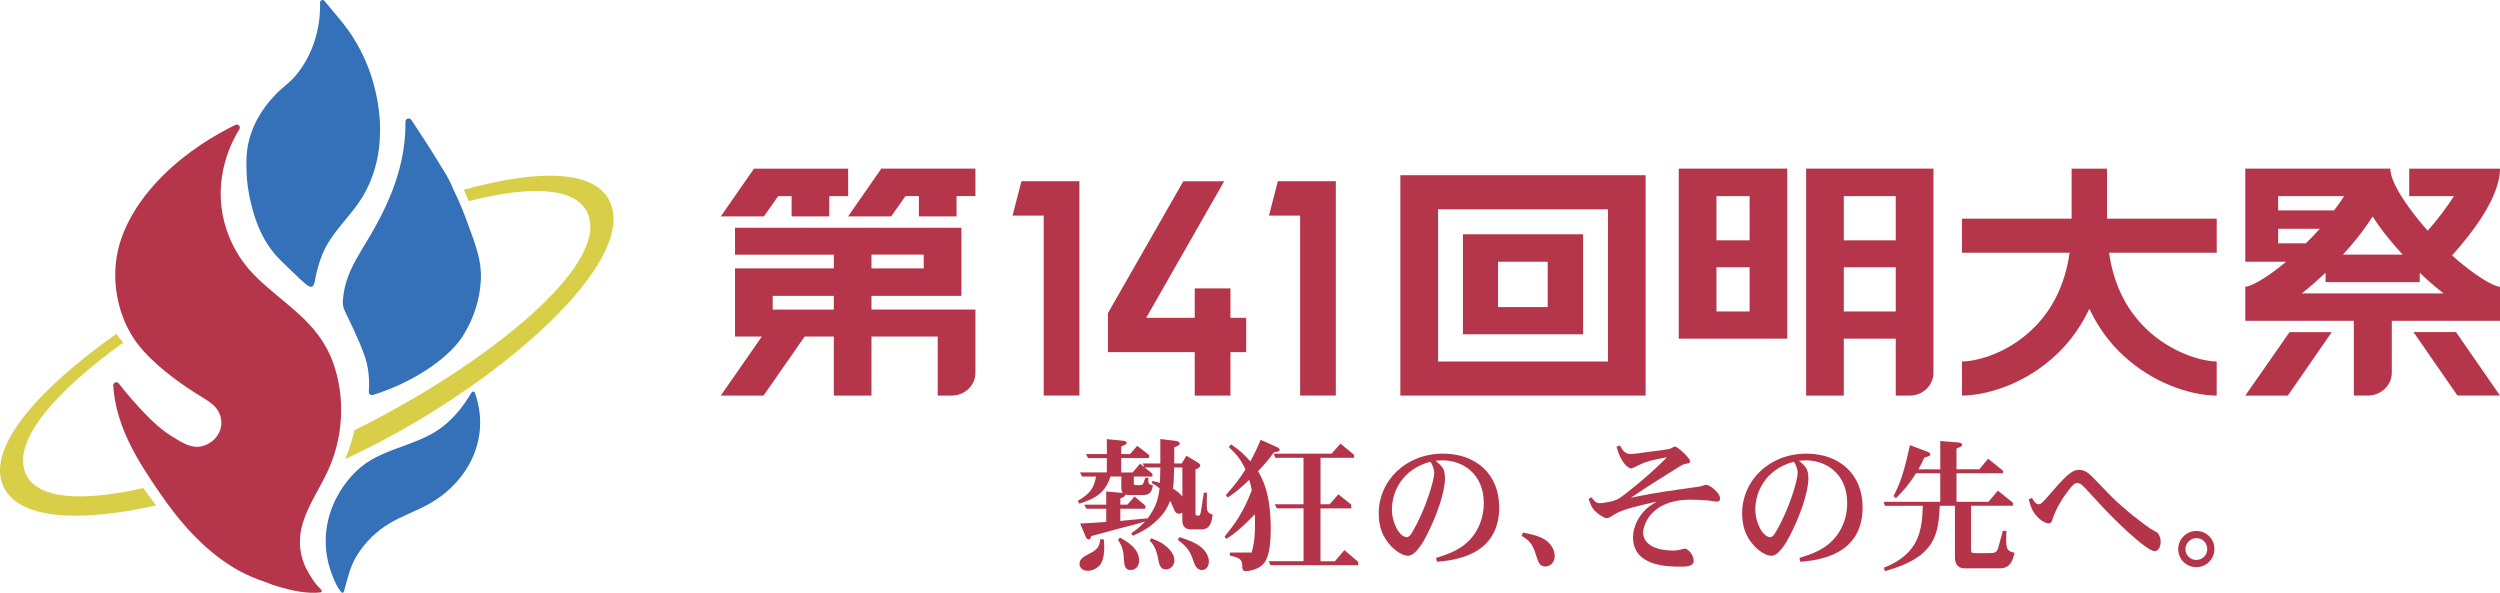
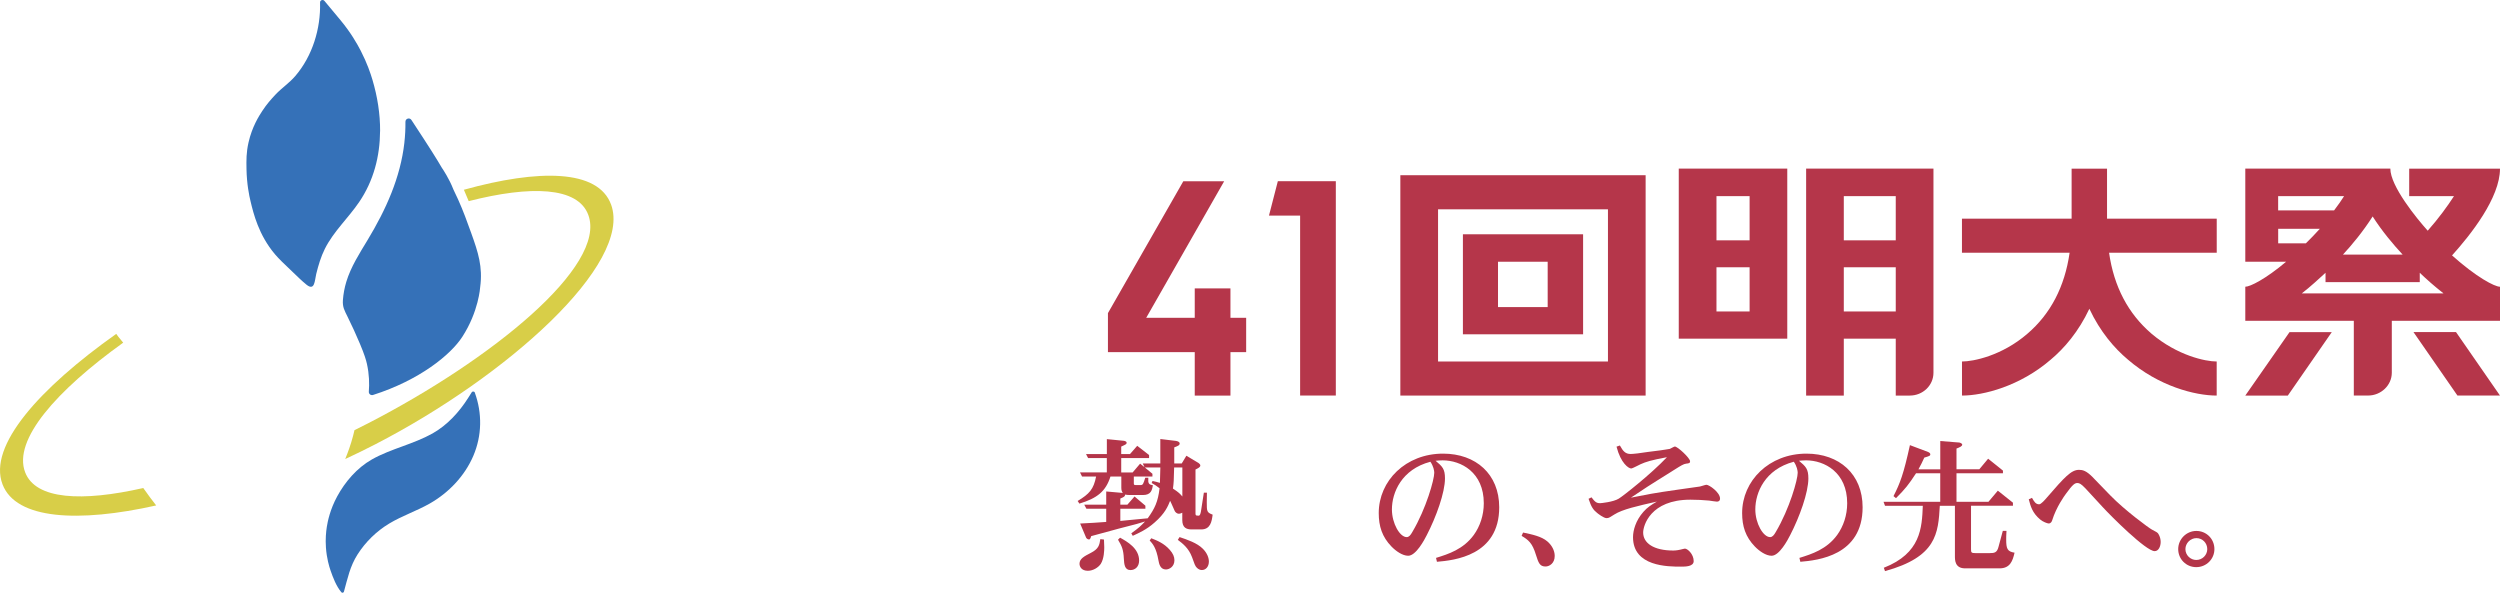
<svg xmlns="http://www.w3.org/2000/svg" id="_レイヤー_2" data-name="レイヤー 2" viewBox="0 0 700.13 166">
  <defs>
    <style>
      .cls-1 {
        fill: #b43549;
      }

      .cls-2 {
        fill: #d8ce48;
      }

      .cls-3 {
        fill: #b5364a;
      }

      .cls-4 {
        fill: #3571b8;
      }
    </style>
  </defs>
  <g id="_素材_例" data-name="素材＆例">
    <g>
      <g>
-         <path class="cls-3" d="M213.92,60.61h-12.07l9.2-13.23v-.15h26.47v7.69h-5.28v5.69h-10.55v-5.69h-3.76l-4,5.69ZM244.06,86.69h29.11v17.7c0,3.54-2.96,6.39-6.64,6.39h-3.92v-16.54h-18.55v16.54h-10.55v-16.54h-8.16l-11.51,16.54h-11.99l11.51-16.54h-7.52v-19.08h27.67v-3.85h-27.67v-7.54h63.41v19.08h-25.19v3.85ZM216.4,82.85v3.85h17.11v-3.85h-17.11ZM273.17,47.22v7.69h-5.28v5.69h-10.55v-5.69h-3.76l-4,5.69h-12.07l9.2-13.23v-.15h26.47ZM244.06,71.31v3.85h14.63v-3.85h-14.63Z" />
-         <path class="cls-3" d="M302.29,50.76v60.01h-10v-50.4h-8.72l2.48-9.62h16.23Z" />
        <path class="cls-3" d="M342.83,50.76l-21.83,38.24h13.59v-8.23h10v8.23h4.4v9.62h-4.4v12.16h-10v-12.16h-24.31v-10.93l21.11-36.93h11.43Z" />
        <path class="cls-3" d="M374.1,50.76v60.01h-10v-50.4h-8.72l2.48-9.62h16.23Z" />
        <path class="cls-3" d="M392.17,49.07h68.69v61.71h-68.69v-61.71ZM402.73,101.24h47.58v-42.62h-47.58v42.62ZM443.35,93.62h-33.66v-28.01h33.66v28.01ZM419.52,86h13.91v-12.7h-13.91v12.7Z" />
        <path class="cls-3" d="M470.14,47.22h30.39v47.63h-30.39v-47.63ZM480.7,67.31h9.28v-12.39h-9.28v12.39ZM480.7,87.23h9.28v-12.39h-9.28v12.39ZM505.81,47.22h35.66v57.17c0,3.54-2.96,6.39-6.64,6.39h-3.92v-15.93h-14.55v15.93h-10.55v-63.55ZM530.91,67.31v-12.39h-14.55v12.39h14.55ZM530.91,87.23v-12.39h-14.55v12.39h14.55Z" />
        <path class="cls-3" d="M620.8,61.23v9.54h-30.15c1.36,9.54,5.36,17.08,11.91,22.7,7.2,6.08,15.03,7.77,18.23,7.77v9.54c-6.08,0-16.23-2.62-24.87-10.08-3.76-3.16-7.76-7.77-10.79-14.23-3.04,6.46-7.04,11.08-10.8,14.23-8.64,7.46-18.87,10.08-24.87,10.08v-9.54c3.2,0,11.19-1.62,18.31-7.77,6.48-5.54,10.47-13.16,11.83-22.7h-30.15v-9.54h30.71v-14h9.92v14h30.71Z" />
        <path class="cls-3" d="M700.13,47.22c0,8.16-8.16,18.47-13.43,24.31,6.8,6.08,11.91,8.77,13.43,8.77v9.54h-30.3v14.54c0,3.54-3.04,6.39-6.64,6.39h-4v-20.93h-30.39v-9.54c1.36,0,5.68-2.15,11.43-7h-11.43v-26.08h40.62c0,4.92,7.36,13.93,10.47,17.39,3.12-3.54,5.52-6.85,7.36-9.69h-12.55v-7.69h25.43ZM628.8,110.78l12.39-17.77h11.83l-12.31,17.77h-11.91ZM638,54.92v4h15.67c1.12-1.46,2.08-2.85,2.8-4h-18.47ZM638,68.15h7.76c1.36-1.31,2.64-2.69,3.92-4.08h-11.67v4.08ZM684.3,82.16c-2.56-2-4.88-4.08-6.64-5.77v2.62h-26.39v-2.62c-1.84,1.69-4.08,3.77-6.64,5.77h39.66ZM664.47,60.61c-2.64,4.15-5.76,7.92-8.32,10.69h16.71c-2.56-2.77-5.76-6.54-8.4-10.69ZM675.9,93h11.91l12.31,17.77h-11.91l-12.31-17.77Z" />
      </g>
      <g>
        <path class="cls-1" d="M316.43,127.19l2.05-2.34,3.32,2.58v.86h-7.8v4.02h3.2l2.09-2.46,1.23.98-.49-1.03h4.92v-6.85l4.39.53c.53.08,1.03.33,1.03.7,0,.53-.45.7-1.52,1.11v4.51h2.09l1.31-2.17,3.16,1.89c.12.04.74.45.74.82,0,.49-.53.74-1.35,1.15v12.35c0,.57.21.57.9.57.33,0,.49-.49.62-1.15l.82-5.29h.86c-.04,1.15-.04,2.13-.04,2.63,0,2.63,0,2.91,1.64,3.53-.25,1.97-.62,4.14-3.2,4.14h-2.67c-1.48,0-2.63-.49-2.63-2.63v-2.05c-.21.12-.66.29-.99.29-.45,0-.94-.41-1.11-.74l-.82-1.85c-.12-.33-.41-.86-.49-1.03-.57,1.44-1.4,3.53-4.39,6.11-2.22,1.97-4.39,2.91-6.07,3.69l-.41-.7c2.09-1.52,2.54-1.93,3.86-3.32-.49.16-1.97.57-2.34.7l-5.05,1.31-5.58,1.52c-.7.21-1.72.45-2.13.58-.08.33-.25.94-.62.94-.04,0-.57-.08-.78-.49l-1.68-3.98c3.41-.16,4.47-.25,7.3-.45v-3.69h-5.54l-.62-1.15h6.16v-3.69l4.64.41c-.29-.49-.41-.74-.41-1.52v-3.08h-3.04c-1.31,4.15-3.69,6.07-8.7,7.59l-.49-.74c3.28-1.97,4.47-3.28,5.17-6.85h-3.94l-.57-1.15h7.51v-4.02h-5.25l-.57-1.11h5.83v-4.19l4.56.45c.16,0,.98.08.98.57,0,.37-.16.45-1.52,1.07v2.09h2.42ZM309.17,151.11c0,.33.08,1.44.08,2.13,0,.86-.04,3.2-.98,4.68-.66.99-2.13,1.93-3.61,1.93-1.81,0-2.34-1.19-2.34-1.97,0-1.4,1.31-2.09,3.16-3.04,2.17-1.11,2.42-2.13,2.67-3.86l1.03.12ZM313.68,150.58c2.01,1.11,5.33,3,5.33,6.4,0,1.8-1.19,2.67-2.42,2.67-1.64,0-1.76-1.64-1.85-3.12-.12-2.67-.57-3.61-1.64-5.38l.57-.57ZM322.79,134.7c.86.2,1.15.25,2.05.53.04-2.01.04-2.42.12-4.31h-4.35l2.13,1.76v.78h-5.21v1.89c0,.37.08.49.49.49h1.44c.62,0,.74-.33,1.27-2.05h.86c-.12,1.6.12,1.93,1.27,2.09-.21,1.4-.53,2.75-2.75,2.75h-3.78c-.49,0-.7-.04-1.23-.12-.08.53-.21.62-1.35,1.11v1.72h1.97l2.01-2.3,3.04,2.58v.86h-7.02v3.41l2.95-.29c1.11-.08,3.49-.33,4.72-.45,1.97-2.75,2.87-4.6,3.32-8.41-.94-.74-1.27-.94-2.22-1.48l.25-.57ZM322.42,150.74c1.56.61,3.57,1.39,5.21,3.28.86.98,1.27,1.89,1.27,2.87,0,1.81-1.44,2.59-2.38,2.59-1.64,0-1.93-1.68-2.09-2.54-.62-3.57-1.64-4.68-2.46-5.58l.45-.61ZM328.82,130.92c-.08,3.74-.12,4.27-.33,5.91,1.64,1.07,2.01,1.48,2.63,2.22v-8.13h-2.3ZM333.83,156.03c-.94-2.54-2.67-3.86-3.98-4.84l.49-.78c2.09.7,4.92,1.64,6.53,3.28,1.23,1.23,1.68,2.59,1.68,3.57,0,1.39-.82,2.38-1.97,2.38-.99,0-1.76-.9-2.01-1.6l-.74-2.01Z" />
-         <path class="cls-1" d="M344.75,124.44c2.75,1.93,3.41,2.58,5.42,4.76,1.35-2.54,1.72-3.28,2.87-6.03l4.68,2.09c.41.16.66.57.66.74,0,.45-.82.57-1.6.66-1.56,2.09-2.5,3.28-4.47,5.29,1.23,2.09,3.57,6.24,3.57,16.21,0,7.1-1.27,9.19-2.59,10.26-1.76,1.39-3.94,1.52-4.39,1.52-.86,0-.99-.41-1.03-1.81-.08-1.6-1.03-2.01-3.45-2.54v-.86h6.11c.41-1.56.94-3.41.94-7.96,0-.57,0-1.19-.04-2.75-4.64,4.76-6.16,5.7-8,6.89l-.49-.61c2.79-3.45,5.21-6.65,7.63-13.01-.25-1.23-.29-1.44-.7-2.91-2.75,2.58-3.53,3.2-6.03,4.97l-.53-.7c2.83-3.2,3.65-4.35,5.5-7.18-1.48-3.08-2.54-4.23-4.68-6.28l.62-.74ZM372.9,127.06l2.5-2.83,3.82,3.16v.82h-9.4v13.01h2.54l2.46-2.79,3.61,2.91v1.03h-8.62v14.81h4.02l2.67-3.12,3.86,3.28v.94h-24.54l-.53-1.11h9.77v-14.81h-7.47l-.62-1.15h8.08v-13.01h-7.92l-.41-1.15h16.17Z" />
        <path class="cls-1" d="M402.16,156.24c3.49-1.07,7.67-2.42,10.59-6.44,1.72-2.38,2.79-5.5,2.79-8.86,0-8.66-6.36-12.02-11.53-12.02-.66,0-1.56.08-1.97.12,1.89,1.6,2.63,2.26,2.63,4.93,0,3.98-2.46,10.79-5.09,15.88-.7,1.39-3.04,5.79-5.21,5.79-1.6,0-3.45-1.31-4.68-2.58-2.63-2.71-3.57-5.7-3.57-9.36,0-9.07,7.55-16.66,18.02-16.66,9.19,0,15.72,5.75,15.72,15.02,0,13.58-12.6,14.85-17.44,15.27l-.25-1.07ZM400.56,129.32c-8.04,2.13-10.75,8.62-10.75,13.34,0,3.94,2.22,7.76,4.14,7.76.62,0,1.07-.53,1.56-1.4,3.94-6.65,6.16-14.77,6.16-16.62,0-.53-.21-1.85-1.11-3.12v.04Z" />
        <path class="cls-1" d="M426.54,149.14c2.54.53,5.13,1.07,6.77,2.46,1.27,1.07,2.09,2.58,2.09,4.1,0,2.05-1.48,2.95-2.58,2.95-1.64,0-1.97-1.07-2.67-3.24-1.03-3.41-2.17-4.23-4.02-5.34l.41-.94Z" />
        <path class="cls-1" d="M456.74,139.37c.53-.12,1.48-.29,1.93-.37l3.65-.7c2.18-.45,13.54-2.01,13.75-2.05.29-.04,1.52-.49,1.81-.49.78,0,3.82,2.13,3.82,3.86,0,.86-.7.86-.94.86-.33,0-1.81-.25-2.09-.29-1.48-.16-3.73-.25-5.29-.25-11.2,0-13.21,7.3-13.21,9.19,0,2.95,2.91,5.05,8.45,5.05.86,0,1.81-.21,1.97-.25.2-.04,1.11-.29,1.27-.29.74,0,2.46,1.56,2.46,3.49,0,1.56-2.34,1.56-3.53,1.56-3.69,0-13.46,0-13.46-8.25,0-1.89.74-4.64,2.91-7.1,1.11-1.27,2.17-1.93,3.77-2.87-5.42,1.23-9.64,2.17-11.9,3.61l-1.07.66c-.57.37-.94.37-1.11.37-.82,0-2.42-1.27-2.63-1.44-1.07-.86-1.64-1.6-2.42-3.98l.82-.41c.99,1.31,1.4,1.64,2.42,1.64.25,0,3.69-.33,5.21-1.27,1.19-.7,9.11-6.94,13.5-11.61-4.59.86-5.91,1.31-7.39,1.97-.41.16-2.22,1.19-2.63,1.19-.7,0-2.91-1.44-4.1-6.11l.94-.33c.9,1.64,1.56,2.38,3.04,2.38.16,0,.94-.04,1.89-.16l2.91-.41,3.53-.45c.41-.08,2.38-.33,2.63-.41.2-.08,1.19-.66,1.39-.66.78,0,4.27,3.24,4.27,4.14,0,.53-.33.57-1.11.66-.7.08-1.48.57-3.12,1.6l-5.17,3.24c-1.52.94-3.61,2.3-5.37,3.49l-1.8,1.19Z" />
        <path class="cls-1" d="M503.93,156.24c3.49-1.07,7.67-2.42,10.59-6.44,1.72-2.38,2.79-5.5,2.79-8.86,0-8.66-6.36-12.02-11.53-12.02-.66,0-1.56.08-1.97.12,1.89,1.6,2.63,2.26,2.63,4.93,0,3.98-2.46,10.79-5.09,15.88-.7,1.39-3.04,5.79-5.21,5.79-1.6,0-3.45-1.31-4.68-2.58-2.63-2.71-3.57-5.7-3.57-9.36,0-9.07,7.55-16.66,18.02-16.66,9.19,0,15.72,5.75,15.72,15.02,0,13.58-12.6,14.85-17.44,15.27l-.25-1.07ZM502.33,129.32c-8.04,2.13-10.75,8.62-10.75,13.34,0,3.94,2.22,7.76,4.15,7.76.61,0,1.07-.53,1.56-1.4,3.94-6.65,6.16-14.77,6.16-16.62,0-.53-.21-1.85-1.11-3.12v.04Z" />
        <path class="cls-1" d="M548.54,123.9c.37.04.98.29.98.61,0,.45-.57.7-1.6,1.11v5.79h6.4l2.46-2.95,4.15,3.33v.74h-13.01v8h8.95l2.63-3.12,4.23,3.37v.86h-11.74v12.15c0,.94.08,1.11,1.27,1.11h3.94c1.35,0,2.09-.12,2.5-1.8l1.19-4.43h1.03c-.08,1.11-.08,2.01-.08,2.42,0,2.54.29,3.37,2.34,3.69-.53,2.3-1.23,4.39-4.23,4.39h-9.6c-2.87,0-2.87-2.3-2.87-3.41v-14.12h-4.23c-.45,7.76-.9,14.32-15.35,18.3l-.33-.94c10.38-4.06,10.67-11.2,10.92-17.36h-10.59l-.41-1.11h15.88v-8h-6.77c-2.09,3.2-3,4.35-5.62,6.98l-.7-.57c1.85-3.61,2.83-6.2,4.6-14.28l5.13,1.93c.16.08.58.29.58.62,0,.45-.29.53-1.68.94-.66,1.48-.9,1.89-1.64,3.28h6.11v-7.92l5.17.41Z" />
        <path class="cls-1" d="M584,136.75c-1.15-1.23-1.68-1.48-2.22-1.48-.7,0-1.31.37-3.2,3-.49.66-2.71,3.74-3.86,7.43-.12.41-.41.9-.98.9-.37,0-1.6-.45-2.38-1.11-2.22-1.85-2.71-3.78-3.2-5.66l.9-.41c.61,1.07,1.03,1.81,2.01,1.81.53,0,1.6-1.23,2.13-1.85,5.01-5.79,6.85-7.8,9.03-7.8,1.03,0,2.05.25,3.78,2.01l4.93,5.09c4.1,4.23,10.87,9.19,11.65,9.6,1.48.78,1.64.86,1.89,1.27.45.74.62,1.56.62,2.22,0,1.23-.57,2.58-1.68,2.58-2.46,0-12.31-9.89-14.53-12.31l-4.88-5.29Z" />
        <path class="cls-1" d="M620.15,153.78c0,2.79-2.26,5.05-5.09,5.05s-5.05-2.26-5.05-5.05,2.3-5.09,5.09-5.09,5.05,2.21,5.05,5.09ZM612.03,153.78c0,1.68,1.4,3.04,3.04,3.04,1.72,0,3.08-1.39,3.08-3.04,0-1.72-1.35-3.08-3.04-3.08s-3.08,1.44-3.08,3.08Z" />
      </g>
      <g>
        <path class="cls-4" d="M132.99,109.96c-.14-.38-.67-.43-.89-.09l-.99,1.57c-2.47,3.9-5.83,7.62-9.98,9.95-2.63,1.47-5.48,2.53-8.33,3.58-2.96,1.08-5.94,2.16-8.67,3.71-4.18,2.38-7.47,6.24-9.69,10.32-2.02,3.71-2.67,7.04-2.91,8.53-.22,1.42-.42,3.42-.25,5.81.21,3.02.91,5.32,1.29,6.42.67,1.95,1.61,4.43,3.03,6.1.21.25.63.16.72-.16,1.03-3.68,1.67-7.09,3.86-10.5s5.24-6.43,8.84-8.59c3.59-2.16,7.66-3.51,11.31-5.58,5.42-3.08,9.84-7.8,12.22-13.35,2.45-5.73,2.51-11.97.43-17.71Z" />
        <path class="cls-4" d="M113.25,39.94c-1.11,9.79-5.13,18.7-10.29,27.25-2.28,3.77-4.7,7.53-5.98,11.74-.5,1.66-.82,3.38-.95,5.11-.14,1.94.44,2.91,1.29,4.63,1.24,2.51,2.41,5.05,3.49,7.63,1.24,2.95,1.7,4.48,1.95,5.61.65,2.92.7,5.58.53,7.78-.05.64.57,1.11,1.18.92,13.05-4.16,21.74-11.26,24.99-16.27,4.62-7.12,5.01-13.92,5.01-13.92.77-5.71-.58-9.77-2.48-15.08-1.14-3.2-2.31-6.4-3.71-9.5-.6-1.32-1.2-2.57-1.29-2.74,0-.01-.01-.03-.02-.04-1.14-2.97-3.01-5.76-3.19-6.01,0-.01-.02-.03-.03-.04-1.29-2.22-3.2-5.31-8.54-13.42-.5-.76-1.68-.4-1.67.52.02,1.98-.08,3.93-.3,5.84Z" />
        <g>
          <path class="cls-2" d="M171.14,57.31c-3.64-10-20.42-9.94-41.23-4.17.47,1.07.92,2.13,1.35,3.19,17.25-4.4,30.61-4.1,33.51,3.9,5.2,14.31-27.1,40.49-61.63,58.29-1.29.66-2.58,1.31-3.87,1.95-.12.54-.24,1.01-.34,1.4-.02.09-.05.18-.07.26-.3,1.17-.66,2.3-1.03,3.38-.37,1.08-.77,2.11-1.15,3.04,2.82-1.31,5.63-2.68,8.4-4.11,36.84-18.99,72.1-50.51,66.06-67.15Z" />
          <path class="cls-2" d="M40.39,137.05c-.09-.13-.17-.25-.26-.38-17.09,3.88-30.14,3.3-33.09-4.41-3.47-9.07,8.77-22.87,27.46-36.3-.46-.52-.9-1.05-1.31-1.59-.22-.29-.44-.58-.64-.87C11.14,108.68-3.44,124.82.71,135.65c3.78,9.87,21.3,10.77,43.03,5.9-1.19-1.5-2.3-3.02-3.35-4.51Z" />
        </g>
-         <path class="cls-3" d="M85.35,158.35c-1.64-3.8-1.78-7.99-.51-12.02,1.64-5.2,4.84-9.75,7.09-14.71,4.27-9.37,4.82-20.51,1.3-30.2-4.18-11.49-13.76-16.12-21.91-24.28-5.17-5.18-8.51-12.14-9.32-19.41-.83-7.47,1.08-15.13,5.03-21.5.46-.75-.32-1.64-1.11-1.25-5.67,2.78-13.44,7.35-20.35,14.24-5.29,5.28-8,9.85-9.36,12.45-1.96,3.76-2.72,6.55-3.05,7.9-.15.6-.91,3.81-.89,7.61,0,2.24.27,9.89,4.94,17.23.03.05.06.09.09.14.3.48.64.95.99,1.42.22.3.45.6.69.9.24.3.49.6.75.9.22.25.44.5.66.74,4.87,5.38,11.69,9.96,15.94,12.56,1.54.94,3.15,1.89,4.25,3.27,1.34,1.68,1.76,3.94,1.13,5.94-.73,2.3-2.82,4.18-5.23,4.71-2.81.61-5.17-.8-8.42-2.84-2.78-1.75-4.93-3.66-7.75-6.61-1.97-2.06-4.41-4.77-7.06-8.15-.53-.67-1.6-.25-1.54.6.77,11.52,6.76,20.95,13.12,30.18.6.88,1.24,1.76,1.88,2.66.51.7,1.04,1.41,1.59,2.12.1.13.2.26.3.39.55.71,1.11,1.42,1.7,2.13,5.39,6.55,12.24,12.71,20.14,16.06,1.28.55,2.6,1.05,3.93,1.49,1.26.52,2.65,1.02,4.17,1.45,3.37.95,7.57,1.87,11.17,1.44.38-.04.53-.51.25-.77-.66-.63-1.17-1.22-1.56-1.71-.88-1.1-1.44-2.06-1.93-2.92,0,0-.67-1.11-1.11-2.14Z" />
        <path class="cls-4" d="M106.45,36.73c.03-4.84-.76-9.72-2.15-14.4-.52-1.75-1.5-4.67-3.25-8.07-1.04-2.03-2.84-5.17-5.67-8.58l-4.52-5.43c-.42-.5-1.25-.2-1.23.46.21,7.32-2.13,14.98-6.95,20.6-1.66,1.94-3.78,3.32-5.52,5.17-1.26,1.34-2.45,2.67-3.74,4.64-.89,1.36-2.83,4.39-3.82,8.77-.65,2.85-.61,5.04-.57,7.4.07,4.24.76,7.54,1.14,9.11.8,3.32,2.24,9.38,6.83,14.8,1.12,1.32,2.45,2.59,5.13,5.13,1.21,1.15,2.41,2.36,3.72,3.41,2.34,1.87,2.27-1.22,2.71-3.01.6-2.42,1.3-4.81,2.42-7.05,2.42-4.84,6.53-8.59,9.58-13.06,4.09-5.99,5.84-12.89,5.88-19.89Z" />
      </g>
    </g>
  </g>
</svg>